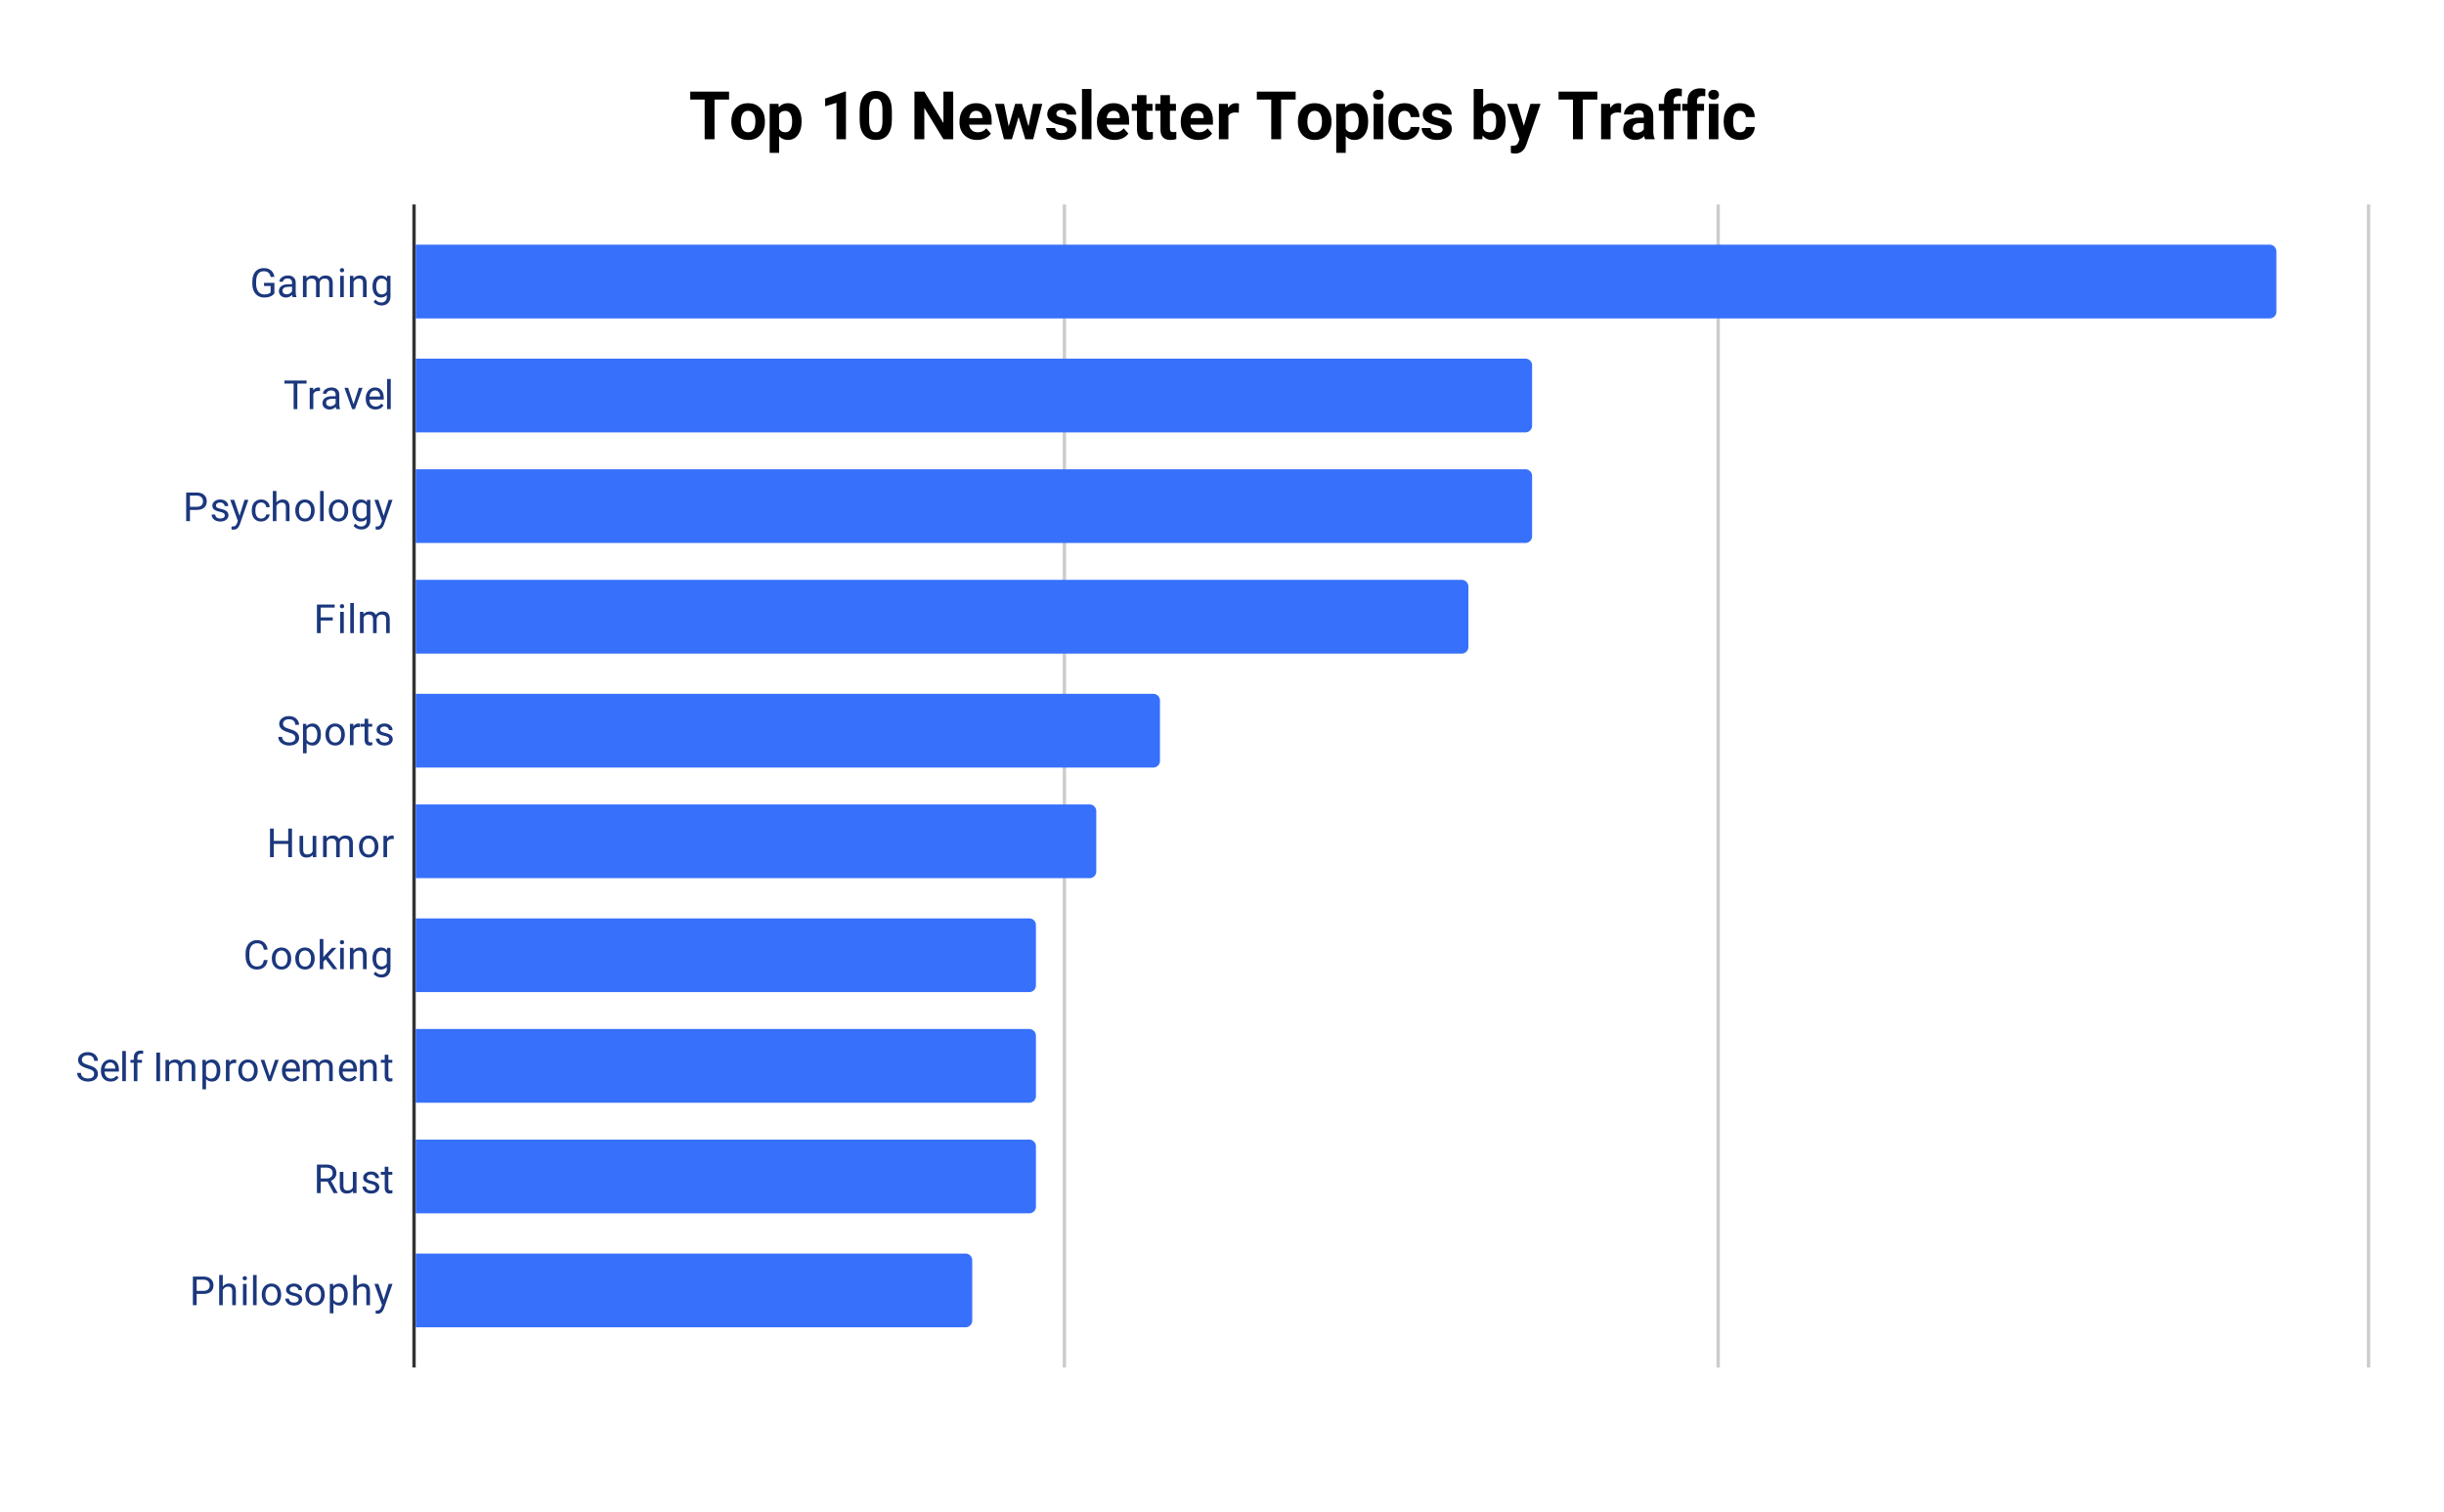
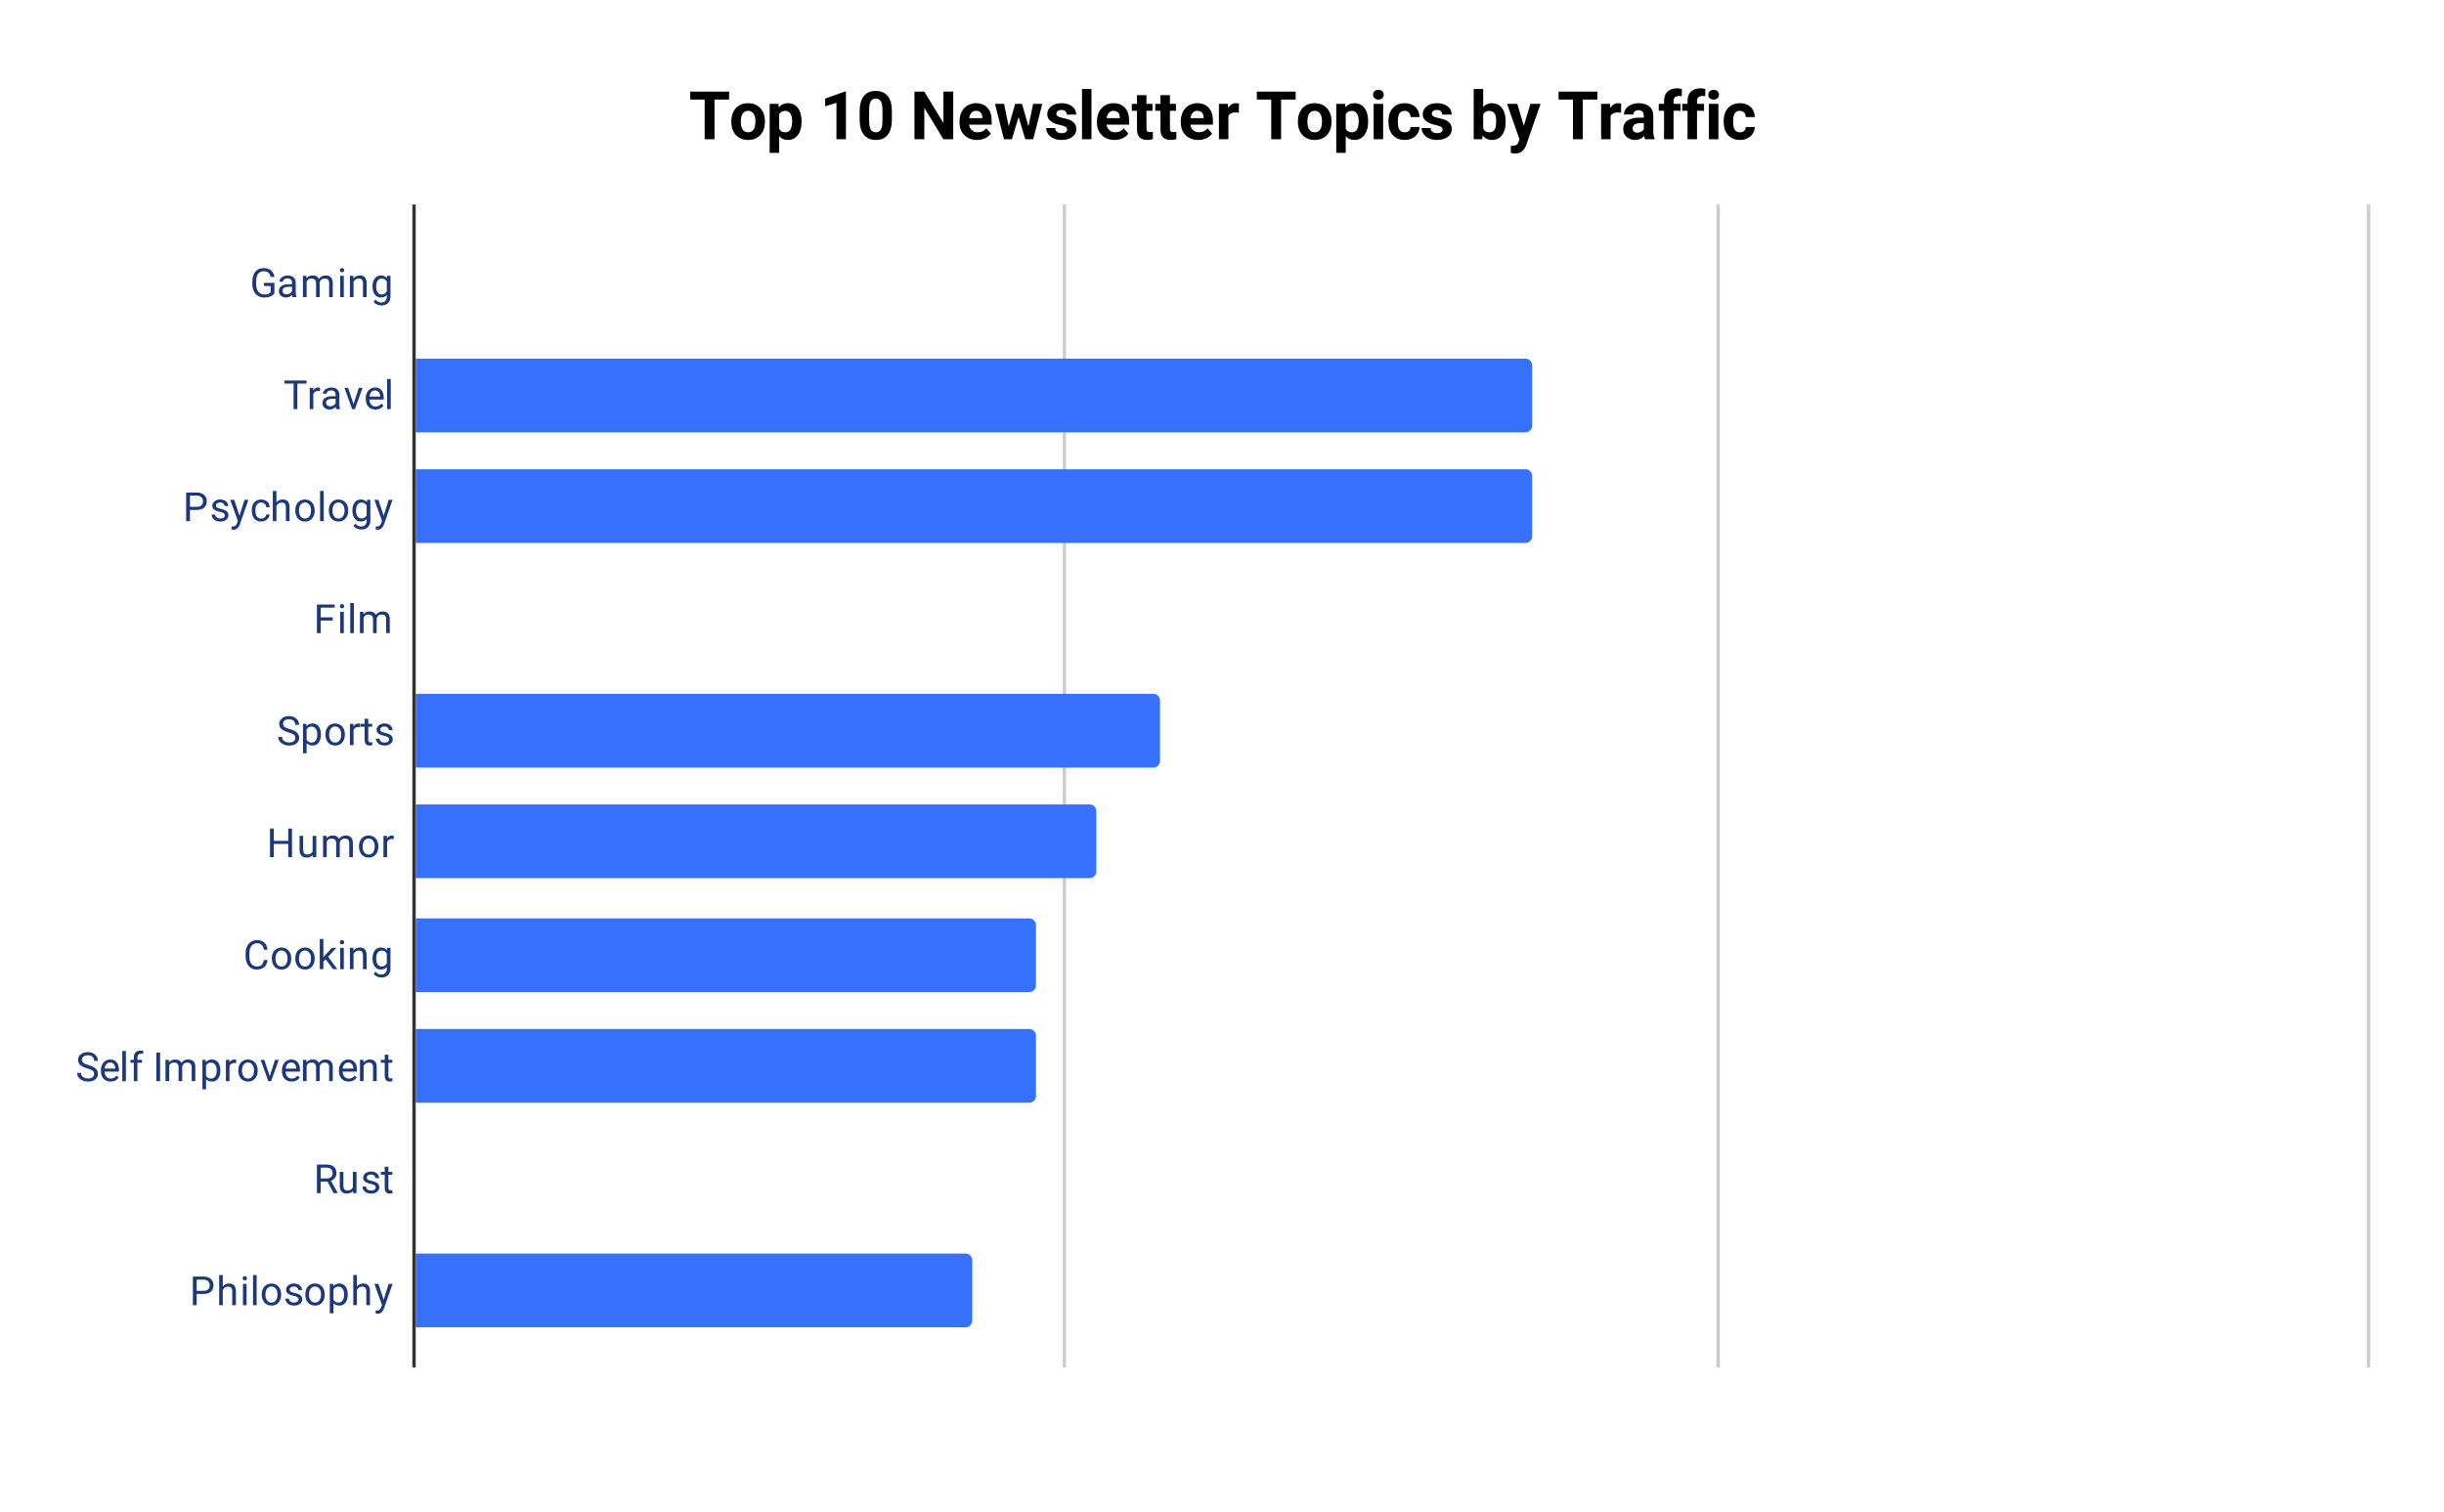
<svg xmlns="http://www.w3.org/2000/svg" width="729" height="451" fill="none" stroke="none" stroke-linecap="square" stroke-miterlimit="10" version="1.1" viewBox="0 0 729 451">
  <path fill="#fff" fill-rule="nonzero" d="M0 0h729v451H0V0Z" />
  <path stroke="#333" stroke-linecap="butt" stroke-width="1" d="M123.5 61.5v346" />
  <path stroke="#ccc" stroke-linecap="butt" stroke-width="1" d="M317.5 61.5v346M512.5 61.5v346M706.5 61.5v346" />
  <clipPath id="id_0">
    <path d="M123.55 61.583h582.9V407.45h-582.9V61.583Z" clip-rule="nonzero" />
  </clipPath>
-   <path d="M124 95V73h553a2 2 0 0 1 2 2v18a2 2 0 0 1-2 2Z" clip-path="url(#id_0)" />
-   <path fill="#3770fb" fill-rule="nonzero" d="M124 95V73h553a2 2 0 0 1 2 2v18a2 2 0 0 1-2 2Z" clip-path="url(#id_0)" />
  <path d="M124 129v-22h331a2 2 0 0 1 2 2v18a2 2 0 0 1-2 2Z" clip-path="url(#id_0)" />
  <path fill="#3770fb" fill-rule="nonzero" d="M124 129v-22h331a2 2 0 0 1 2 2v18a2 2 0 0 1-2 2Z" clip-path="url(#id_0)" />
  <path d="M124 162v-22h331a2 2 0 0 1 2 2v18a2 2 0 0 1-2 2Z" clip-path="url(#id_0)" />
  <path fill="#3770fb" fill-rule="nonzero" d="M124 162v-22h331a2 2 0 0 1 2 2v18a2 2 0 0 1-2 2Z" clip-path="url(#id_0)" />
  <path d="M124 195v-22h312a2 2 0 0 1 2 2v18a2 2 0 0 1-2 2Z" clip-path="url(#id_0)" />
-   <path fill="#3770fb" fill-rule="nonzero" d="M124 195v-22h312a2 2 0 0 1 2 2v18a2 2 0 0 1-2 2Z" clip-path="url(#id_0)" />
  <path d="M124 229v-22h220a2 2 0 0 1 2 2v18a2 2 0 0 1-2 2Z" clip-path="url(#id_0)" />
  <path fill="#3770fb" fill-rule="nonzero" d="M124 229v-22h220a2 2 0 0 1 2 2v18a2 2 0 0 1-2 2Z" clip-path="url(#id_0)" />
  <path d="M124 262v-22h201a2 2 0 0 1 2 2v18a2 2 0 0 1-2 2Z" clip-path="url(#id_0)" />
  <path fill="#3770fb" fill-rule="nonzero" d="M124 262v-22h201a2 2 0 0 1 2 2v18a2 2 0 0 1-2 2Z" clip-path="url(#id_0)" />
  <path d="M124 296v-22h183a2 2 0 0 1 2 2v18a2 2 0 0 1-2 2Z" clip-path="url(#id_0)" />
  <path fill="#3770fb" fill-rule="nonzero" d="M124 296v-22h183a2 2 0 0 1 2 2v18a2 2 0 0 1-2 2Z" clip-path="url(#id_0)" />
  <path d="M124 329v-22h183a2 2 0 0 1 2 2v18a2 2 0 0 1-2 2Z" clip-path="url(#id_0)" />
  <path fill="#3770fb" fill-rule="nonzero" d="M124 329v-22h183a2 2 0 0 1 2 2v18a2 2 0 0 1-2 2Z" clip-path="url(#id_0)" />
  <path d="M124 362v-22h183a2 2 0 0 1 2 2v18a2 2 0 0 1-2 2Z" clip-path="url(#id_0)" />
-   <path fill="#3770fb" fill-rule="nonzero" d="M124 362v-22h183a2 2 0 0 1 2 2v18a2 2 0 0 1-2 2Z" clip-path="url(#id_0)" />
  <path d="M124 396v-22h164a2 2 0 0 1 2 2v18a2 2 0 0 1-2 2Z" clip-path="url(#id_0)" />
  <path fill="#3770fb" fill-rule="nonzero" d="M124 396v-22h164a2 2 0 0 1 2 2v18a2 2 0 0 1-2 2Z" clip-path="url(#id_0)" />
  <path fill="#1b377d" fill-rule="nonzero" d="M81.847 87.515q-.438.625-1.219.937-.781.313-1.812.313-1.032 0-1.844-.485-.813-.5-1.25-1.406-.438-.906-.453-2.094v-.734q0-1.937.89-3 .907-1.062 2.532-1.062 1.343 0 2.156.687.812.688 1 1.938h-1.125q-.328-1.688-2.016-1.688-1.14 0-1.719.797-.578.781-.593 2.297v.687q0 1.438.656 2.297.656.844 1.781.844.625 0 1.094-.14.484-.141.797-.485v-1.906h-1.969v-.922h3.094v3.125Zm5.437 1.125q-.093-.188-.156-.672-.75.797-1.797.797-.937 0-1.547-.531-.593-.532-.593-1.36 0-.984.75-1.531.75-.547 2.125-.547h1.046v-.5q0-.562-.343-.89-.328-.344-1-.344-.578 0-.969.297-.39.28-.39.703h-1.094q0-.485.328-.922.343-.438.922-.688.578-.265 1.265-.265 1.11 0 1.719.547.625.546.656 1.5v2.921q0 .875.219 1.391v.094h-1.14Zm-1.797-.828q.516 0 .97-.266.452-.266.656-.687v-1.297h-.844q-2 0-2 1.172 0 .5.343.796.344.282.876.282Zm5.907-5.516.031.703q.688-.812 1.875-.812 1.328 0 1.813 1.015.312-.453.812-.734.516-.281 1.203-.281 2.094 0 2.125 2.203v4.25h-1.078v-4.188q0-.672-.313-1-.312-.343-1.046-.343-.61 0-1.016.359-.39.36-.453.969v4.203h-1.078v-4.156q0-1.375-1.36-1.375-1.062 0-1.453.906v4.625h-1.094v-6.344h1.032Zm11.156 6.344h-1.078v-6.344h1.078v6.344Zm-1.172-8.016q0-.265.156-.453.172-.187.485-.187.312 0 .468.187.172.188.172.453 0 .25-.172.438-.156.172-.468.172-.313 0-.485-.172-.156-.188-.156-.438Zm4.016 1.672.031.797q.734-.906 1.906-.906 2.016 0 2.031 2.265v4.188h-1.093v-4.203q0-.672-.313-1-.297-.328-.953-.328-.531 0-.937.28-.391.282-.61.735v4.516h-1.078v-6.344h1.016Zm5.718 3.125q0-1.484.688-2.36.688-.874 1.813-.874 1.156 0 1.812.812l.047-.703h1v6.188q0 1.234-.734 1.937-.735.719-1.954.719-.687 0-1.343-.297-.657-.297-1-.797l.562-.656q.688.86 1.703.86.781 0 1.219-.454.453-.437.453-1.25V88q-.656.766-1.781.766-1.11 0-1.797-.89-.688-.907-.688-2.454Zm1.094.125q0 1.063.438 1.688.437.609 1.234.609 1.016 0 1.5-.938v-2.89q-.5-.906-1.5-.906-.781 0-1.234.609-.438.61-.438 1.828ZM91.44 114.448h-2.75v7.609h-1.109v-7.61h-2.75v-.921h6.61v.922Zm4 2.234q-.25-.031-.53-.031-1.079 0-1.454.906v4.5h-1.078v-6.344h1.047l.016.735q.53-.844 1.515-.844.313 0 .485.078v1Zm4.844 5.375q-.093-.188-.156-.672-.75.797-1.797.797-.937 0-1.547-.531-.593-.532-.593-1.36 0-.984.75-1.53.75-.548 2.125-.548h1.046v-.5q0-.562-.343-.89-.328-.344-1-.344-.578 0-.969.297-.39.28-.39.703h-1.094q0-.485.328-.922.343-.438.922-.688.578-.265 1.265-.265 1.11 0 1.719.547.625.547.656 1.5v2.922q0 .875.219 1.39v.094h-1.14Zm-1.797-.828q.516 0 .97-.266.452-.265.656-.687v-1.297h-.844q-2 0-2 1.172 0 .5.343.797.344.28.876.28Zm6.97-.64 1.577-4.876h1.11l-2.282 6.344h-.828l-2.297-6.344h1.11l1.61 4.875Zm6.546 1.593q-1.297 0-2.11-.844-.796-.86-.796-2.281v-.188q0-.953.36-1.687.359-.75 1-1.156.656-.422 1.406-.422 1.234 0 1.921.812.688.813.688 2.328v.454h-4.297q.031.937.547 1.515.531.578 1.344.578.562 0 .953-.234.406-.234.718-.625l.657.516q-.797 1.234-2.39 1.234Zm-.14-5.688q-.657 0-1.11.485-.437.469-.531 1.328h3.172v-.078q-.047-.828-.453-1.281-.391-.454-1.079-.454Zm4.687 5.563h-1.078v-9h1.078v9ZM56.66 152.13v3.344h-1.126v-8.531h3.157q1.39 0 2.187.718.797.704.797 1.891 0 1.234-.781 1.906-.766.672-2.219.672h-2.016Zm0-.922h2.03q.907 0 1.376-.422.484-.421.484-1.218 0-.766-.484-1.219-.47-.469-1.313-.484H56.66v3.343Zm10.406 2.578q0-.437-.344-.671-.328-.25-1.156-.422-.813-.172-1.297-.422-.485-.25-.719-.578-.219-.344-.219-.813 0-.781.656-1.312.657-.547 1.688-.547 1.078 0 1.734.562.672.547.672 1.407h-1.078q0-.438-.39-.75-.376-.329-.938-.329-.594 0-.938.266-.328.25-.328.656 0 .391.313.594.312.203 1.125.39.812.173 1.312.423t.735.609q.25.36.25.86 0 .859-.688 1.374-.672.516-1.75.516-.765 0-1.36-.266-.577-.28-.905-.765-.329-.485-.329-1.047h1.079q.03.547.437.875.406.312 1.078.312.61 0 .985-.25t.375-.672Zm4.375.094 1.484-4.75h1.156l-2.547 7.328q-.593 1.578-1.875 1.578l-.218-.015-.391-.078v-.875l.281.015q.563 0 .86-.218.312-.22.515-.813l.235-.656-2.266-6.266h1.188l1.578 4.75Zm6.468.828q.578 0 1.016-.343.438-.36.484-.891h1.032q-.032.547-.391 1.047-.344.484-.922.781-.562.297-1.219.297-1.297 0-2.062-.86-.75-.874-.75-2.374v-.188q0-.922.328-1.64.344-.72.969-1.11.64-.406 1.515-.406 1.063 0 1.766.64.719.625.766 1.657h-1.032q-.047-.625-.468-1.016-.422-.39-1.032-.39-.828 0-1.28.593-.454.594-.454 1.719v.203q0 1.094.453 1.688.453.593 1.281.593Zm4.547-4.812q.719-.875 1.875-.875 2.016 0 2.031 2.266v4.187H85.27v-4.203q0-.672-.313-1-.297-.328-.953-.328-.531 0-.937.281-.391.281-.61.734v4.516h-1.078v-9h1.078v3.422Zm5.625 2.344q0-.922.36-1.672.375-.75 1.03-1.14.657-.407 1.485-.407 1.297 0 2.094.89.813.891.813 2.391v.078q0 .922-.36 1.656-.36.735-1.016 1.157-.656.406-1.515.406-1.281 0-2.094-.89-.797-.907-.797-2.391v-.078Zm1.094.14q0 1.047.484 1.688.5.64 1.313.64.828 0 1.312-.64.485-.657.485-1.828 0-1.032-.5-1.672-.485-.657-1.313-.657-.797 0-1.297.641-.484.625-.484 1.828Zm7.375 3.094h-1.078v-9h1.078v9Zm1.531-3.234q0-.922.36-1.672.375-.75 1.03-1.14.657-.407 1.485-.407 1.297 0 2.094.89.813.891.813 2.391v.078q0 .922-.36 1.656-.36.735-1.016 1.157-.656.406-1.515.406-1.281 0-2.094-.89-.797-.907-.797-2.391v-.078Zm1.094.14q0 1.047.484 1.688.5.64 1.313.64.828 0 1.312-.64.485-.657.485-1.828 0-1.032-.5-1.672-.485-.657-1.313-.657-.797 0-1.297.641-.484.625-.484 1.828Zm5.938-.125q0-1.484.687-2.36.688-.874 1.813-.874 1.156 0 1.812.812l.047-.703h1v6.188q0 1.234-.734 1.937-.735.719-1.954.719-.687 0-1.343-.297-.657-.297-1-.797l.562-.656q.688.86 1.703.86.781 0 1.219-.454.453-.437.453-1.25v-.547q-.656.766-1.781.766-1.11 0-1.797-.89-.688-.907-.688-2.454Zm1.093.125q0 1.063.438 1.688.437.61 1.234.61 1.016 0 1.5-.938v-2.891q-.5-.906-1.5-.906-.781 0-1.234.61-.438.608-.438 1.827Zm8.235 1.5 1.484-4.75h1.156l-2.547 7.328q-.593 1.578-1.875 1.578l-.218-.015-.391-.078v-.875l.281.015q.563 0 .86-.218.312-.22.515-.813l.235-.656-2.266-6.266h1.188l1.578 4.75ZM99.253 185.125H95.66v3.766h-1.125v-8.531h5.297v.922H95.66v2.922h3.594v.921Zm3.297 3.766h-1.078v-6.344h1.078v6.344Zm-1.172-8.016q0-.265.156-.453.172-.187.485-.187.312 0 .468.187.172.188.172.453 0 .25-.172.438-.156.172-.468.172-.313 0-.485-.172-.156-.188-.156-.438Zm4.172 8.016h-1.078v-9h1.078v9Zm2.844-6.344.031.703q.688-.812 1.875-.812 1.328 0 1.813 1.016.312-.454.812-.735.516-.281 1.203-.281 2.094 0 2.125 2.203v4.25h-1.078v-4.187q0-.672-.313-1-.312-.344-1.046-.344-.61 0-1.016.36-.39.359-.453.968v4.203h-1.078v-4.156q0-1.375-1.36-1.375-1.062 0-1.453.906v4.625h-1.094v-6.344h1.032ZM86.05 218.511q-1.438-.422-2.11-1.031-.656-.61-.656-1.5 0-1 .797-1.656.813-.672 2.11-.672.875 0 1.562.344.688.343 1.063.937.39.594.39 1.313h-1.14q0-.782-.5-1.22-.485-.437-1.375-.437-.829 0-1.297.375-.469.36-.469 1 0 .532.438.891.453.36 1.515.656 1.063.297 1.656.657.61.359.891.843.297.485.297 1.125 0 1.047-.813 1.672-.812.625-2.156.625-.89 0-1.656-.344-.75-.343-1.172-.921-.406-.594-.406-1.329h1.125q0 .766.578 1.22.578.452 1.531.452.89 0 1.36-.36.468-.374.468-1 0-.624-.437-.968-.438-.344-1.594-.672Zm9.672.703q0 1.438-.656 2.329-.657.89-1.797.89-1.157 0-1.813-.734v3.047h-1.078v-8.782h.984l.047.704q.672-.813 1.844-.813 1.14 0 1.797.86.672.859.672 2.39v.11Zm-1.078-.125q0-1.078-.469-1.687-.453-.625-1.25-.625-.984 0-1.469.86v3.03q.485.876 1.485.876.78 0 1.234-.61.469-.625.469-1.844Zm2.437-.015q0-.922.36-1.672.375-.75 1.03-1.14.657-.407 1.485-.407 1.297 0 2.094.89.813.891.813 2.391v.078q0 .922-.36 1.657-.36.734-1.016 1.156-.656.406-1.515.406-1.281 0-2.094-.89-.797-.907-.797-2.391v-.078Zm1.094.14q0 1.047.484 1.688.5.64 1.313.64.828 0 1.312-.64.485-.656.485-1.828 0-1.031-.5-1.672-.485-.656-1.313-.656-.797 0-1.297.64-.484.625-.484 1.828Zm9.266-2.28q-.25-.032-.532-.032-1.078 0-1.453.906v4.5h-1.078v-6.344h1.047l.016.735q.53-.844 1.515-.844.313 0 .485.078v1Zm2.406-2.5v1.53h1.172v.844h-1.172v3.922q0 .39.156.578.156.188.531.188.188 0 .516-.063v.875q-.422.125-.828.125-.719 0-1.094-.437-.375-.453-.375-1.266v-3.922h-1.156v-.844h1.156v-1.53h1.094Zm6.219 6.187q0-.438-.344-.672-.328-.25-1.156-.422-.813-.172-1.297-.422-.485-.25-.719-.578-.219-.344-.219-.813 0-.78.656-1.312.657-.547 1.688-.547 1.078 0 1.734.563.672.546.672 1.406h-1.078q0-.438-.39-.75-.376-.328-.938-.328-.594 0-.938.265-.328.25-.328.657 0 .39.313.593.312.203 1.125.39.812.173 1.312.423t.735.61q.25.359.25.859 0 .859-.688 1.375-.672.515-1.75.515-.765 0-1.36-.265-.577-.282-.905-.766-.329-.484-.329-1.047h1.079q.03.547.437.875.406.313 1.078.313.61 0 .985-.25t.375-.672ZM87.097 255.725h-1.125v-3.937h-4.313v3.937h-1.125v-8.531h1.125v3.672h4.313v-3.672h1.125v8.531Zm6.187-.625q-.625.75-1.859.75-1.016 0-1.547-.594-.531-.593-.531-1.75v-4.125h1.078v4.094q0 1.453 1.172 1.453 1.25 0 1.656-.937v-4.61h1.094v6.344h-1.031l-.032-.625Zm4.11-5.719.031.704q.688-.813 1.875-.813 1.328 0 1.813 1.016.312-.453.812-.735.516-.28 1.203-.28 2.094 0 2.125 2.202v4.25h-1.078v-4.187q0-.672-.313-1-.312-.344-1.046-.344-.61 0-1.016.36-.39.359-.453.968v4.203h-1.078v-4.156q0-1.375-1.36-1.375-1.062 0-1.453.906v4.625h-1.094v-6.344h1.032Zm9.687 3.11q0-.922.36-1.672.375-.75 1.03-1.14.657-.407 1.485-.407 1.297 0 2.094.89.813.891.813 2.391v.078q0 .922-.36 1.657-.36.734-1.016 1.156-.656.406-1.515.406-1.281 0-2.094-.89-.797-.907-.797-2.391v-.078Zm1.094.14q0 1.047.484 1.688.5.64 1.313.64.828 0 1.312-.64.485-.656.485-1.828 0-1.031-.5-1.672-.485-.656-1.313-.656-.797 0-1.297.64-.484.625-.484 1.828Zm9.266-2.28q-.25-.032-.532-.032-1.078 0-1.453.906v4.5h-1.078v-6.344h1.047l.016.735q.53-.844 1.515-.844.313 0 .485.078v1ZM79.816 286.44q-.157 1.343-1 2.093-.844.734-2.235.734-1.515 0-2.422-1.078-.906-1.094-.906-2.922v-.812q0-1.188.422-2.094.422-.906 1.203-1.39.781-.485 1.797-.485 1.36 0 2.172.766.828.765.969 2.093H78.69q-.157-1.015-.641-1.468-.484-.453-1.375-.453-1.078 0-1.688.796-.609.797-.609 2.266v.828q0 1.39.578 2.219.578.812 1.625.812.938 0 1.438-.421.5-.438.672-1.485h1.125Zm1.265-.532q0-.922.36-1.672.375-.75 1.03-1.14.657-.407 1.485-.407 1.297 0 2.094.89.813.891.813 2.391v.079q0 .921-.36 1.656-.36.734-1.016 1.156-.656.406-1.515.406-1.281 0-2.094-.89-.797-.907-.797-2.391v-.078Zm1.094.14q0 1.047.484 1.688.5.64 1.313.64.828 0 1.312-.64.485-.656.485-1.828 0-1.031-.5-1.672-.485-.656-1.313-.656-.797 0-1.297.64-.484.625-.484 1.829Zm5.906-.14q0-.922.36-1.672.375-.75 1.03-1.14.657-.407 1.485-.407 1.297 0 2.094.89.813.891.813 2.391v.079q0 .921-.36 1.656-.36.734-1.016 1.156-.656.406-1.515.406-1.281 0-2.094-.89-.797-.907-.797-2.391v-.078Zm1.094.14q0 1.047.484 1.688.5.64 1.313.64.828 0 1.312-.64.485-.656.485-1.828 0-1.031-.5-1.672-.485-.656-1.313-.656-.797 0-1.297.64-.484.625-.484 1.829Zm7.969.157-.688.703v2.234h-1.078v-9h1.078v5.438l.578-.688 1.985-2.093h1.312l-2.469 2.656 2.766 3.687h-1.281l-2.203-2.937Zm5.406 2.937h-1.078V282.8h1.078v6.343Zm-1.172-8.015q0-.266.156-.453.172-.188.485-.188.312 0 .468.188.172.187.172.453 0 .25-.172.437-.156.172-.468.172-.313 0-.485-.172-.156-.187-.156-.437Zm4.016 1.672.031.796q.734-.906 1.906-.906 2.016 0 2.031 2.266v4.187h-1.093v-4.203q0-.672-.313-1-.297-.328-.953-.328-.531 0-.937.281-.391.282-.61.735v4.515h-1.078V282.8h1.016Zm5.718 3.125q0-1.485.688-2.36.688-.875 1.813-.875 1.156 0 1.812.813l.047-.703h1v6.187q0 1.234-.734 1.938-.735.718-1.954.718-.687 0-1.343-.297-.657-.296-1-.796l.562-.657q.688.86 1.703.86.781 0 1.219-.453.453-.438.453-1.25v-.547q-.656.765-1.781.765-1.11 0-1.797-.89-.688-.907-.688-2.453Zm1.094.125q0 1.062.438 1.687.437.61 1.234.61 1.016 0 1.5-.938v-2.89q-.5-.907-1.5-.907-.781 0-1.234.61-.438.609-.438 1.828ZM26.05 318.762q-1.438-.421-2.11-1.03-.656-.61-.656-1.5 0-1 .797-1.657.813-.672 2.11-.672.875 0 1.562.344.688.344 1.063.937.39.594.39 1.313h-1.14q0-.781-.5-1.219-.485-.437-1.375-.437-.828 0-1.297.375-.469.359-.469 1 0 .53.438.89.453.36 1.515.656 1.063.297 1.656.657.61.36.891.843.297.485.297 1.125 0 1.047-.813 1.672-.812.625-2.156.625-.89 0-1.656-.343-.75-.344-1.172-.922-.406-.594-.406-1.328h1.125q0 .765.578 1.218.578.453 1.531.453.89 0 1.36-.359.468-.375.468-1t-.437-.969q-.438-.343-1.594-.672Zm6.953 3.922q-1.297 0-2.11-.843-.796-.86-.796-2.282v-.187q0-.953.36-1.688.359-.75 1-1.156.655-.422 1.405-.422 1.235 0 1.922.813.688.812.688 2.328v.453h-4.297q.031.937.547 1.516.531.578 1.344.578.562 0 .953-.235.406-.234.718-.625l.657.516q-.797 1.234-2.39 1.234Zm-.14-5.687q-.657 0-1.11.484-.437.469-.531 1.328h3.172v-.078q-.047-.828-.453-1.281-.391-.453-1.079-.453Zm4.687 5.562h-1.078v-9h1.078v9Zm2.36 0v-5.5h-1v-.843h1v-.641q0-1.031.53-1.578.547-.563 1.547-.563.375 0 .75.094l-.062.89q-.281-.062-.578-.062-.531 0-.828.313-.282.312-.282.875v.672h1.36v.843h-1.36v5.5H39.91Zm7.843 0h-1.125v-8.53h1.125v8.53Zm2.64-6.343.032.703q.688-.813 1.875-.813 1.328 0 1.813 1.016.312-.453.812-.735.516-.28 1.203-.28 2.094 0 2.125 2.202v4.25h-1.078v-4.187q0-.672-.313-1-.312-.344-1.046-.344-.61 0-1.016.36-.39.359-.453.968v4.203h-1.078v-4.156q0-1.375-1.36-1.375-1.062 0-1.453.906v4.625h-1.094v-6.343h1.032Zm15.329 3.25q0 1.437-.656 2.328-.657.89-1.797.89-1.157 0-1.813-.734v3.047h-1.078v-8.781h.984l.047.703q.672-.813 1.844-.813 1.14 0 1.797.86.672.859.672 2.39v.11Zm-1.078-.125q0-1.079-.469-1.688-.453-.625-1.25-.625-.984 0-1.469.86v3.03q.485.876 1.485.876.78 0 1.234-.61.469-.625.469-1.843Zm5.797-2.157q-.25-.03-.532-.03-1.078 0-1.453.905v4.5h-1.078v-6.343h1.047l.016.734q.53-.844 1.515-.844.313 0 .485.078v1Zm.64 2.14q0-.92.36-1.67.375-.75 1.03-1.142.657-.406 1.485-.406 1.297 0 2.094.89.813.891.813 2.391v.079q0 .921-.36 1.656-.36.734-1.016 1.156-.656.406-1.515.406-1.281 0-2.094-.89-.797-.907-.797-2.39v-.079Zm1.094.142q0 1.046.484 1.687.5.64 1.313.64.828 0 1.312-.64.485-.656.485-1.828 0-1.031-.5-1.672-.485-.656-1.313-.656-.797 0-1.297.64-.484.625-.484 1.829Zm8.281 1.625 1.578-4.875h1.11l-2.282 6.343h-.828l-2.297-6.343h1.11l1.61 4.875Zm6.547 1.593q-1.297 0-2.11-.843-.796-.86-.796-2.282v-.187q0-.953.36-1.688.359-.75 1-1.156.656-.422 1.406-.422 1.234 0 1.921.813.688.812.688 2.328v.453h-4.297q.031.937.547 1.516.531.578 1.344.578.562 0 .953-.235.406-.234.718-.625l.657.516q-.797 1.234-2.39 1.234Zm-.14-5.687q-.657 0-1.11.484-.437.469-.531 1.328h3.172v-.078q-.047-.828-.453-1.281-.391-.453-1.079-.453Zm4.53-.781.032.703q.688-.813 1.875-.813 1.328 0 1.813 1.016.312-.453.812-.735.516-.28 1.203-.28 2.094 0 2.125 2.202v4.25h-1.078v-4.187q0-.672-.313-1-.312-.344-1.046-.344-.61 0-1.016.36-.39.359-.453.968v4.203h-1.078v-4.156q0-1.375-1.36-1.375-1.062 0-1.453.906v4.625h-1.094v-6.343h1.032Zm12.61 6.468q-1.297 0-2.11-.843-.796-.86-.796-2.282v-.187q0-.953.36-1.688.359-.75 1-1.156.656-.422 1.406-.422 1.234 0 1.921.813.688.812.688 2.328v.453h-4.297q.031.937.547 1.516.531.578 1.344.578.562 0 .953-.235.406-.234.718-.625l.657.516q-.797 1.234-2.39 1.234Zm-.14-5.687q-.657 0-1.11.484-.437.469-.531 1.328h3.172v-.078q-.047-.828-.453-1.281-.391-.453-1.079-.453Zm4.53-.781.032.796q.734-.906 1.906-.906 2.016 0 2.031 2.266v4.187h-1.093v-4.203q0-.672-.313-1-.297-.328-.953-.328-.531 0-.937.281-.391.282-.61.735v4.515h-1.078v-6.343h1.016Zm7.454-1.532v1.532h1.172v.843h-1.172v3.922q0 .39.156.578.156.188.531.188.188 0 .516-.063v.875q-.422.125-.828.125-.719 0-1.094-.437-.375-.453-.375-1.266v-3.922h-1.156v-.843h1.156v-1.532h1.094ZM97.675 352.523h-2.016v3.453h-1.125v-8.53h2.828q1.438 0 2.204.655.78.657.78 1.907 0 .797-.437 1.39-.422.594-1.187.89l2 3.61v.078h-1.203l-1.844-3.453Zm-2.016-.922h1.735q.843 0 1.328-.421.5-.438.5-1.172 0-.782-.469-1.203-.469-.422-1.36-.438H95.66v3.234Zm9.625 3.75q-.625.75-1.859.75-1.016 0-1.547-.593-.531-.594-.531-1.75v-4.125h1.078v4.093q0 1.454 1.172 1.454 1.25 0 1.656-.938v-4.61h1.094v6.344h-1.031l-.032-.625Zm6.782-1.062q0-.438-.344-.672-.328-.25-1.156-.422-.813-.172-1.297-.422-.485-.25-.719-.578-.219-.344-.219-.812 0-.782.656-1.313.657-.547 1.688-.547 1.078 0 1.734.563.672.547.672 1.406h-1.078q0-.437-.39-.75-.376-.328-.938-.328-.594 0-.938.266-.328.25-.328.656 0 .39.313.594.312.203 1.125.39.812.172 1.312.422t.735.61q.25.359.25.859 0 .86-.688 1.375-.672.515-1.75.515-.765 0-1.36-.265-.577-.281-.905-.766-.329-.484-.329-1.047h1.079q.03.547.437.875.406.313 1.078.313.61 0 .985-.25t.375-.672Zm3.78-6.188v1.532h1.173v.843h-1.172v3.922q0 .39.156.578.156.188.531.188.188 0 .516-.063v.875q-.422.125-.828.125-.719 0-1.094-.437-.375-.453-.375-1.266v-3.922h-1.156v-.843h1.156V348.1h1.094ZM58.66 386.05v3.343h-1.126v-8.53h3.157q1.39 0 2.187.718.797.703.797 1.89 0 1.235-.781 1.907-.766.672-2.219.672h-2.016Zm0-.922h2.03q.907 0 1.376-.422.484-.422.484-1.219 0-.765-.484-1.219-.47-.468-1.313-.484H58.66v3.344Zm7.796-1.313q.719-.875 1.875-.875 2.016 0 2.031 2.266v4.187H69.27v-4.203q0-.672-.313-1-.297-.328-.953-.328-.531 0-.937.281-.391.282-.61.735v4.515h-1.078v-9h1.078v3.422Zm7.094 5.578h-1.078v-6.343h1.078v6.343Zm-1.172-8.015q0-.266.156-.453.172-.188.485-.188.312 0 .468.188.172.187.172.453 0 .25-.172.437-.156.172-.468.172-.313 0-.485-.172-.156-.187-.156-.437Zm4.172 8.015h-1.078v-9h1.078v9Zm1.531-3.234q0-.922.36-1.672.375-.75 1.03-1.14.657-.407 1.485-.407 1.297 0 2.094.891.813.89.813 2.39v.079q0 .922-.36 1.656-.36.734-1.016 1.156-.656.406-1.515.406-1.281 0-2.094-.89-.797-.906-.797-2.39v-.079Zm1.094.14q0 1.048.484 1.688.5.64 1.313.64.828 0 1.312-.64.485-.656.485-1.828 0-1.031-.5-1.672-.485-.656-1.313-.656-.797 0-1.297.64-.484.626-.484 1.829Zm9.89 1.407q0-.438-.343-.672-.328-.25-1.156-.422-.813-.172-1.297-.422-.485-.25-.719-.578-.219-.344-.219-.812 0-.782.656-1.313.657-.547 1.688-.547 1.078 0 1.734.563.672.547.672 1.406h-1.078q0-.437-.39-.75-.376-.328-.938-.328-.594 0-.938.266-.328.25-.328.656 0 .39.313.594.312.203 1.125.39.812.172 1.312.422t.735.61q.25.359.25.859 0 .86-.688 1.375-.672.515-1.75.515-.765 0-1.36-.265-.577-.281-.905-.766-.329-.484-.329-1.047h1.079q.03.547.437.875.406.313 1.078.313.61 0 .985-.25t.375-.672Zm2.016-1.547q0-.922.36-1.672.375-.75 1.03-1.14.657-.407 1.485-.407 1.297 0 2.094.891.813.89.813 2.39v.079q0 .922-.36 1.656-.36.734-1.016 1.156-.656.406-1.515.406-1.281 0-2.094-.89-.797-.906-.797-2.39v-.079Zm1.094.14q0 1.048.484 1.688.5.64 1.313.64.828 0 1.312-.64.485-.656.485-1.828 0-1.031-.5-1.672-.485-.656-1.313-.656-.797 0-1.297.64-.484.626-.484 1.829Zm11.547 0q0 1.438-.656 2.329-.657.89-1.797.89-1.157 0-1.813-.734v3.047h-1.078v-8.781h.984l.047.703q.672-.813 1.844-.813 1.14 0 1.797.86.672.86.672 2.39v.11Zm-1.078-.124q0-1.078-.469-1.688-.453-.625-1.25-.625-.984 0-1.469.86v3.03q.485.876 1.485.876.78 0 1.234-.61.469-.625.469-1.843Zm3.812-2.36q.719-.875 1.875-.875 2.016 0 2.031 2.266v4.187h-1.093v-4.203q0-.672-.313-1-.297-.328-.953-.328-.531 0-.937.281-.391.282-.61.735v4.515h-1.078v-9h1.078v3.422Zm7.985 3.985 1.484-4.75h1.156l-2.547 7.328q-.593 1.578-1.875 1.578l-.218-.016-.391-.078v-.875l.281.016q.563 0 .86-.219.312-.219.515-.812l.235-.657-2.266-6.265h1.188l1.578 4.75Z" />
-   <path fill="#fff" fill-rule="nonzero" d="M113.112 421.81q0 1.906-.656 2.843-.64.922-2.031.922-1.36 0-2.016-.906-.656-.906-.687-2.719v-1.438q0-1.89.64-2.796.657-.922 2.047-.922 1.375 0 2.032.89.656.875.671 2.72v1.405Zm-1.093-1.485q0-1.375-.39-2-.376-.64-1.22-.64-.828 0-1.218.64-.375.625-.375 1.922v1.734q0 1.375.39 2.047.406.656 1.219.656.797 0 1.188-.625.39-.625.406-1.953v-1.781Zm2.875 4.563q0-.282.156-.47.172-.187.5-.187.344 0 .516.188.171.187.171.469 0 .265-.171.453-.172.171-.516.171-.328 0-.5-.171-.156-.188-.156-.454Zm8.218-3.079q0 1.907-.656 2.844-.64.922-2.031.922-1.36 0-2.016-.906-.656-.906-.687-2.719v-1.438q0-1.89.64-2.796.657-.922 2.047-.922 1.375 0 2.032.89.656.875.671 2.72v1.405Zm-1.093-1.484q0-1.375-.39-2-.376-.64-1.22-.64-.828 0-1.218.64-.375.625-.375 1.922v1.734q0 1.375.39 2.047.406.656 1.219.656.797 0 1.188-.625.39-.625.406-1.953v-1.781Zm8.094 1.484q0 1.907-.657 2.844-.64.922-2.031.922-1.36 0-2.016-.906-.656-.906-.687-2.719v-1.438q0-1.89.64-2.796.657-.922 2.047-.922 1.375 0 2.032.89.656.875.672 2.72v1.405Zm-1.094-1.484q0-1.375-.39-2-.376-.64-1.22-.64-.828 0-1.218.64-.375.625-.375 1.922v1.734q0 1.375.39 2.047.406.656 1.219.656.797 0 1.188-.625.39-.625.406-1.953v-1.781Zm2.64-1.766q0-.765.485-1.265.5-.5 1.265-.5.782 0 1.266.5t.484 1.297v.421q0 .766-.5 1.266-.484.484-1.234.484-.766 0-1.266-.484-.5-.5-.5-1.312v-.407Zm.813.453q0 .454.25.75.266.297.703.297.422 0 .672-.28.25-.298.25-.798v-.422q0-.453-.25-.75-.25-.312-.688-.312-.437 0-.687.312-.25.297-.25.766v.438Zm3.344 4.344q0-.765.484-1.25.5-.5 1.266-.5.765 0 1.25.5.5.485.5 1.297v.406q0 .766-.485 1.266-.484.5-1.25.5-.765 0-1.265-.484-.5-.5-.5-1.313v-.422Zm.812.453q0 .47.25.766.266.297.703.297.422 0 .672-.281.25-.297.25-.797v-.438q0-.469-.265-.75-.25-.297-.672-.297-.422 0-.688.297-.25.281-.25.781v.422Zm-2.953 1-.625-.39 4.172-6.672.61.39-4.157 6.672ZM305.616 425.45h-1.078v-7.219l-2.188.797v-.984l3.11-1.172h.156v8.578Zm3.578-.563q0-.28.156-.468.172-.188.5-.188.344 0 .516.188.172.187.172.469 0 .265-.172.453-.172.171-.516.171-.328 0-.5-.171-.156-.188-.156-.454Zm8.219-3.078q0 1.907-.657 2.844-.64.922-2.031.922-1.36 0-2.016-.906-.656-.906-.687-2.719v-1.438q0-1.89.64-2.796.657-.922 2.047-.922 1.375 0 2.032.89.656.875.672 2.72v1.405Zm-1.094-1.484q0-1.375-.39-2-.376-.64-1.22-.64-.828 0-1.218.64-.375.625-.375 1.922v1.734q0 1.375.39 2.047.407.656 1.219.656.797 0 1.188-.625.39-.625.406-1.953v-1.781Zm8.094 1.484q0 1.907-.657 2.844-.64.922-2.031.922-1.36 0-2.016-.906-.656-.906-.687-2.719v-1.438q0-1.89.64-2.796.657-.922 2.047-.922 1.375 0 2.032.89.656.875.672 2.72v1.405Zm-1.094-1.484q0-1.375-.39-2-.376-.64-1.22-.64-.828 0-1.218.64-.375.625-.375 1.922v1.734q0 1.375.39 2.047.407.656 1.219.656.797 0 1.188-.625.39-.625.406-1.953v-1.781Zm2.64-1.766q0-.765.485-1.265.5-.5 1.265-.5.782 0 1.266.5t.484 1.297v.421q0 .766-.5 1.266-.484.484-1.234.484-.766 0-1.266-.484-.5-.5-.5-1.312v-.407Zm.813.453q0 .454.25.75.266.297.703.297.422 0 .672-.28.25-.298.25-.798v-.422q0-.453-.25-.75-.25-.312-.688-.312-.437 0-.687.312-.25.297-.25.766v.438Zm3.344 4.344q0-.765.484-1.25.5-.5 1.266-.5.765 0 1.25.5.5.485.5 1.297v.406q0 .766-.485 1.266-.484.5-1.25.5-.765 0-1.265-.484-.5-.5-.5-1.313v-.422Zm.812.453q0 .47.25.766.266.297.703.297.422 0 .672-.281.25-.297.25-.797v-.438q0-.469-.265-.75-.25-.297-.672-.297-.422 0-.688.297-.25.281-.25.781v.422Zm-2.953 1-.625-.39 4.172-6.672.61.39-4.157 6.672ZM501.947 425.45h-5.594v-.781l2.953-3.281q.656-.75.906-1.204.25-.468.25-.968 0-.672-.406-1.094-.39-.438-1.078-.438-.797 0-1.25.47-.453.452-.453 1.28h-1.078q0-1.187.75-1.906.765-.734 2.031-.734 1.203 0 1.89.625.688.625.688 1.672 0 1.25-1.61 3l-2.28 2.468h4.28v.891Zm1.547-.563q0-.28.156-.468.172-.188.5-.188.344 0 .516.188.171.187.171.469 0 .265-.171.453-.172.171-.516.171-.328 0-.5-.171-.156-.188-.156-.454Zm8.218-3.078q0 1.907-.656 2.844-.64.922-2.031.922-1.36 0-2.016-.906-.656-.906-.687-2.719v-1.438q0-1.89.64-2.796.657-.922 2.047-.922 1.375 0 2.032.89.656.875.671 2.72v1.405Zm-1.093-1.484q0-1.375-.39-2-.376-.64-1.22-.64-.828 0-1.218.64-.375.625-.375 1.922v1.734q0 1.375.39 2.047.406.656 1.219.656.797 0 1.188-.625.39-.625.406-1.953v-1.781Zm8.093 1.484q0 1.907-.656 2.844-.64.922-2.031.922-1.36 0-2.016-.906-.656-.906-.687-2.719v-1.438q0-1.89.64-2.796.657-.922 2.047-.922 1.375 0 2.032.89.656.875.671 2.72v1.405Zm-1.093-1.484q0-1.375-.39-2-.376-.64-1.22-.64-.828 0-1.218.64-.375.625-.375 1.922v1.734q0 1.375.39 2.047.406.656 1.219.656.797 0 1.188-.625.39-.625.406-1.953v-1.781Zm2.64-1.766q0-.765.485-1.265.5-.5 1.265-.5.782 0 1.266.5t.484 1.297v.421q0 .766-.5 1.266-.484.484-1.234.484-.766 0-1.266-.484-.5-.5-.5-1.312v-.407Zm.813.453q0 .454.25.75.265.297.703.297.422 0 .672-.28.25-.298.25-.798v-.422q0-.453-.25-.75-.25-.312-.688-.312-.437 0-.687.312-.25.297-.25.766v.438Zm3.344 4.344q0-.765.484-1.25.5-.5 1.266-.5.765 0 1.25.5.5.485.5 1.297v.406q0 .766-.485 1.266-.484.5-1.25.5-.765 0-1.265-.484-.5-.5-.5-1.313v-.422Zm.812.453q0 .47.25.766.266.297.703.297.422 0 .672-.281.25-.297.25-.797v-.438q0-.469-.265-.75-.25-.297-.672-.297-.422 0-.688.297-.25.281-.25.781v.422Zm-2.953 1-.625-.39 4.172-6.672.61.39-4.157 6.672ZM692.231 420.653h.813q.781-.016 1.219-.406.437-.39.437-1.063 0-1.5-1.5-1.5-.703 0-1.125.407-.406.406-.406 1.062h-1.094q0-1.016.734-1.687.75-.672 1.891-.672 1.203 0 1.89.64.688.641.688 1.782 0 .562-.36 1.078-.359.515-.984.781.704.219 1.079.734.39.516.39 1.266 0 1.14-.75 1.828-.75.672-1.953.672-1.188 0-1.953-.656-.75-.656-.75-1.719h1.094q0 .672.437 1.078.438.406 1.188.406.78 0 1.187-.406.422-.422.422-1.187 0-.735-.453-1.125-.453-.407-1.328-.422h-.813v-.89Zm5.563 4.234q0-.28.156-.468.172-.188.5-.188.344 0 .516.188.172.187.172.469 0 .265-.172.453-.172.171-.516.171-.328 0-.5-.171-.156-.188-.156-.454Zm8.219-3.078q0 1.907-.657 2.844-.64.922-2.031.922-1.36 0-2.016-.906-.656-.906-.687-2.719v-1.438q0-1.89.64-2.796.657-.922 2.047-.922 1.375 0 2.032.89.656.875.672 2.72v1.405Zm-1.094-1.484q0-1.375-.39-2-.376-.64-1.22-.64-.828 0-1.218.64-.375.625-.375 1.922v1.734q0 1.375.39 2.047.407.656 1.219.656.797 0 1.188-.625.39-.625.406-1.953v-1.781Zm8.094 1.484q0 1.907-.657 2.844-.64.922-2.031.922-1.36 0-2.016-.906-.656-.906-.687-2.719v-1.438q0-1.89.64-2.796.657-.922 2.047-.922 1.375 0 2.032.89.656.875.672 2.72v1.405Zm-1.094-1.484q0-1.375-.39-2-.376-.64-1.22-.64-.828 0-1.218.64-.375.625-.375 1.922v1.734q0 1.375.39 2.047.407.656 1.219.656.797 0 1.188-.625.39-.625.406-1.953v-1.781Zm2.64-1.766q0-.765.485-1.265.5-.5 1.265-.5.782 0 1.266.5t.484 1.297v.421q0 .766-.5 1.266-.484.484-1.234.484-.766 0-1.266-.484-.5-.5-.5-1.312v-.407Zm.813.453q0 .454.25.75.266.297.703.297.422 0 .672-.28.25-.298.25-.798v-.422q0-.453-.25-.75-.25-.312-.688-.312-.437 0-.687.312-.25.297-.25.766v.438Zm3.344 4.344q0-.765.484-1.25.5-.5 1.266-.5.765 0 1.25.5.5.485.5 1.297v.406q0 .766-.485 1.266-.484.5-1.25.5-.765 0-1.265-.484-.5-.5-.5-1.313v-.422Zm.812.453q0 .47.25.766.266.297.703.297.422 0 .672-.281.25-.297.25-.797v-.438q0-.469-.265-.75-.25-.297-.672-.297-.422 0-.688.297-.25.281-.25.781v.422Zm-2.953 1-.625-.39 4.172-6.672.61.39-4.157 6.672Z" />
  <path fill="#000" fill-rule="nonzero" d="M217.469 29.706h-4.344V41.55h-2.938V29.706h-4.296v-2.375h11.578v2.375Zm.672 6.469q0-1.578.609-2.813.61-1.234 1.734-1.906 1.141-.672 2.657-.672 2.14 0 3.484 1.313 1.36 1.312 1.516 3.547l.015.734q0 2.422-1.36 3.906-1.358 1.47-3.64 1.47-2.281 0-3.656-1.47-1.36-1.468-1.36-3.984v-.125Zm2.828.203q0 1.5.562 2.297.563.797 1.625.797 1.031 0 1.594-.781.578-.797.578-2.516 0-1.484-.578-2.297-.563-.812-1.61-.812-1.046 0-1.609.812-.562.813-.562 2.5Zm18.125-.016q0 2.438-1.11 3.922-1.109 1.47-2.984 1.47-1.61 0-2.594-1.126v4.984h-2.828V30.987h2.625l.094 1.032q1.031-1.235 2.672-1.235 1.953 0 3.031 1.453 1.094 1.438 1.094 3.985v.14Zm-2.813-.203q0-1.468-.531-2.265-.516-.813-1.516-.813-1.328 0-1.828 1.016v4.328q.516 1.047 1.844 1.047 2.031 0 2.031-3.313Zm16.047 5.391H249.5V30.675l-3.375 1.047v-2.297l5.89-2.11h.313V41.55Zm13.703-5.875q0 2.938-1.219 4.516-1.218 1.562-3.562 1.562-2.328 0-3.563-1.531-1.234-1.547-1.265-4.406v-2.61q0-2.984 1.234-4.531 1.25-1.547 3.563-1.547 2.328 0 3.562 1.531 1.235 1.532 1.25 4.391v2.625ZM263.22 32.8q0-1.766-.485-2.562-.484-.813-1.515-.813-.985 0-1.469.766-.469.765-.5 2.39v3.453q0 1.75.469 2.594.484.844 1.531.844 1.031 0 1.484-.813.47-.812.485-2.484V32.8Zm21.11 8.75h-2.923l-5.703-9.36v9.36h-2.937V27.331h2.937l5.703 9.375v-9.375h2.922V41.55Zm7.124.203q-2.328 0-3.797-1.422-1.453-1.437-1.453-3.812v-.266q0-1.594.61-2.844.625-1.265 1.75-1.937 1.125-.688 2.578-.688 2.156 0 3.406 1.375 1.25 1.36 1.25 3.875v1.157h-6.735q.141 1.03.829 1.656.687.625 1.75.625 1.625 0 2.546-1.188l1.375 1.563q-.625.89-1.718 1.406-1.078.5-2.39.5Zm-.328-8.687q-.844 0-1.375.578-.516.562-.656 1.61h3.922v-.22q-.016-.937-.5-1.453-.485-.515-1.391-.515Zm15.656 4.64 1.375-6.719h2.735l-2.704 10.563h-2.359l-2-6.656-2 6.656h-2.36l-2.687-10.562h2.719l1.375 6.718 1.938-6.719h2.03l1.938 6.72Zm11.531.922q0-.516-.515-.812-.516-.297-1.64-.532-3.782-.797-3.782-3.203 0-1.406 1.172-2.344 1.172-.953 3.047-.953 2.015 0 3.219.954 1.203.937 1.203 2.453h-2.813q0-.594-.39-.985-.391-.406-1.22-.406-.718 0-1.109.328-.39.313-.39.813 0 .468.437.765.453.281 1.5.5 1.063.203 1.781.469 2.235.813 2.235 2.844 0 1.437-1.235 2.343-1.234.891-3.203.891-1.328 0-2.359-.469-1.031-.484-1.625-1.312-.578-.828-.578-1.781h2.672q.047.75.562 1.156.516.39 1.39.39.813 0 1.22-.296.421-.313.421-.813Zm7.25 2.922h-2.828v-15h2.829v15Zm6.891.203q-2.328 0-3.797-1.422-1.453-1.437-1.453-3.812v-.266q0-1.594.61-2.844.625-1.265 1.75-1.937 1.125-.688 2.578-.688 2.156 0 3.406 1.375 1.25 1.36 1.25 3.875v1.157h-6.735q.141 1.03.829 1.656.687.625 1.75.625 1.625 0 2.546-1.188l1.375 1.563q-.625.89-1.718 1.406-1.078.5-2.39.5Zm-.328-8.687q-.844 0-1.375.578-.516.562-.656 1.61h3.922v-.22q-.016-.937-.5-1.453-.485-.515-1.391-.515Zm9.844-4.688v2.61h1.797v2.062h-1.797v5.281q0 .578.219.844.218.25.859.25.469 0 .828-.078v2.14q-.828.266-1.703.266-2.969 0-3.031-3V33.05h-1.547v-2.062h1.547v-2.61h2.828Zm7 0v2.61h1.797v2.062h-1.797v5.281q0 .578.219.844.218.25.859.25.469 0 .828-.078v2.14q-.828.266-1.703.266-2.969 0-3.031-3V33.05h-1.547v-2.062h1.547v-2.61h2.828Zm8.484 13.375q-2.328 0-3.797-1.422-1.453-1.437-1.453-3.812v-.266q0-1.594.61-2.844.625-1.265 1.75-1.937 1.125-.688 2.578-.688 2.156 0 3.406 1.375 1.25 1.36 1.25 3.875v1.157h-6.735q.141 1.03.829 1.656.687.625 1.75.625 1.625 0 2.546-1.188l1.375 1.563q-.625.89-1.718 1.406-1.078.5-2.39.5Zm-.328-8.687q-.844 0-1.375.578-.516.562-.656 1.61h3.922v-.22q-.016-.937-.5-1.453-.485-.515-1.391-.515Zm12.39.562q-.562-.078-1.015-.078-1.594 0-2.094 1.078v6.922h-2.828V30.988h2.672l.078 1.25q.844-1.454 2.36-1.454.468 0 .875.125l-.047 2.72Zm16.954-3.922h-4.344V41.55h-2.938V29.706h-4.296v-2.375h11.578v2.375Zm.672 6.469q0-1.578.609-2.813.61-1.234 1.734-1.906 1.141-.672 2.657-.672 2.14 0 3.484 1.313 1.36 1.312 1.516 3.547l.015.734q0 2.422-1.36 3.906-1.358 1.47-3.64 1.47-2.281 0-3.656-1.47-1.36-1.468-1.36-3.984v-.125Zm2.828.203q0 1.5.562 2.297.563.797 1.625.797 1.031 0 1.594-.781.578-.797.578-2.516 0-1.484-.578-2.297-.563-.812-1.61-.812-1.046 0-1.609.812-.562.813-.562 2.5Zm18.125-.016q0 2.438-1.11 3.922-1.109 1.47-2.984 1.47-1.61 0-2.594-1.126v4.984h-2.828V30.987h2.625l.094 1.032q1.031-1.235 2.672-1.235 1.953 0 3.031 1.453 1.094 1.438 1.094 3.985v.14Zm-2.813-.203q0-1.468-.531-2.265-.516-.813-1.516-.813-1.328 0-1.828 1.016v4.328q.516 1.047 1.844 1.047 2.031 0 2.031-3.313Zm7.281 5.391h-2.828V30.988h2.829V41.55Zm-3-13.297q0-.64.422-1.047.438-.406 1.157-.406.734 0 1.156.406.437.407.437 1.047 0 .64-.437 1.047-.438.406-1.156.406-.704 0-1.141-.406-.438-.406-.438-1.047Zm9.422 11.219q.782 0 1.266-.422.484-.438.5-1.156h2.656q-.015 1.078-.594 1.968-.578.891-1.578 1.391t-2.203.5q-2.265 0-3.578-1.437-1.312-1.454-1.312-3.985v-.187q0-2.453 1.296-3.907 1.313-1.453 3.579-1.453 1.968 0 3.171 1.141 1.204 1.125 1.22 3h-2.657q-.016-.828-.5-1.344-.484-.515-1.297-.515-.984 0-1.484.718-.5.72-.5 2.328v.297q0 1.641.5 2.36.5.703 1.515.703Zm11.329-.844q0-.516-.516-.812-.516-.297-1.64-.532-3.782-.797-3.782-3.203 0-1.406 1.172-2.344 1.172-.953 3.047-.953 2.015 0 3.219.954 1.203.937 1.203 2.453h-2.813q0-.594-.39-.985-.391-.406-1.22-.406-.718 0-1.109.328-.39.313-.39.813 0 .468.437.765.453.281 1.5.5 1.063.203 1.781.469 2.235.813 2.235 2.844 0 1.437-1.235 2.343-1.234.891-3.203.891-1.328 0-2.359-.469-1.031-.484-1.625-1.312-.578-.828-.578-1.781h2.672q.047.75.562 1.156.516.39 1.39.39.813 0 1.22-.296.421-.313.421-.813Zm18.796-2.266q0 2.547-1.093 3.97-1.079 1.421-3.016 1.421-1.719 0-2.75-1.328l-.125 1.125h-2.547v-15h2.828v5.375q.985-1.14 2.563-1.14 1.937 0 3.031 1.421 1.11 1.422 1.11 4v.156Zm-2.828-.203q0-1.609-.515-2.343-.5-.735-1.5-.735-1.344 0-1.86 1.11v4.171q.516 1.11 1.875 1.11 1.375 0 1.797-1.344.203-.656.203-1.969Zm8.25 1.391 1.953-6.562h3.032l-4.25 12.203-.235.562q-.953 2.063-3.125 2.063-.625 0-1.25-.188v-2.14l.422.015q.813 0 1.203-.25.39-.234.625-.797l.328-.875-3.703-10.594h3.031l1.97 6.563Zm21.938-7.844h-4.344V41.55h-2.938V29.706h-4.296v-2.375h11.578v2.375Zm7.047 3.922q-.563-.078-1.016-.078-1.594 0-2.094 1.078v6.922h-2.828V30.988h2.672l.078 1.25q.844-1.454 2.36-1.454.468 0 .875.125l-.047 2.72Zm7.187 7.922q-.187-.375-.281-.953-1.016 1.156-2.656 1.156-1.563 0-2.579-.906-1.015-.906-1.015-2.266 0-1.687 1.234-2.578 1.25-.906 3.61-.906h1.296v-.61q0-.734-.375-1.171-.375-.438-1.187-.438-.719 0-1.125.344t-.406.937h-2.813q0-.922.563-1.703.562-.781 1.594-1.219 1.046-.453 2.328-.453 1.953 0 3.093.985 1.157.984 1.157 2.765v4.578q.015 1.5.421 2.266v.172h-2.859Zm-2.328-1.969q.625 0 1.14-.265.532-.282.798-.75v-1.829h-1.063q-2.11 0-2.25 1.47l-.016.171q0 .531.375.875.375.328 1.016.328Zm7.984 1.969v-8.5h-1.578v-2.062h1.578v-.907q0-1.781 1.016-2.75 1.016-.984 2.86-.984.577 0 1.437.187l-.031 2.188q-.36-.078-.86-.078-1.594 0-1.594 1.484v.86h2.094v2.062h-2.094v8.5h-2.828Zm7 0v-8.5h-1.578v-2.062h1.578v-.907q0-1.781 1.016-2.75 1.016-.984 2.86-.984.577 0 1.437.187l-.031 2.188q-.36-.078-.86-.078-1.594 0-1.594 1.484v.86h2.094v2.062h-2.094v8.5h-2.828Zm9.204 0h-2.829V30.988h2.829V41.55Zm-3-13.297q0-.64.421-1.047.438-.406 1.157-.406.734 0 1.156.406.437.407.437 1.047 0 .64-.437 1.047-.438.406-1.156.406-.704 0-1.141-.406-.438-.406-.438-1.047Zm9.421 11.219q.782 0 1.266-.422.484-.438.5-1.156h2.656q-.015 1.078-.593 1.968-.579.891-1.579 1.391t-2.203.5q-2.265 0-3.578-1.437-1.312-1.454-1.312-3.985v-.187q0-2.453 1.297-3.907 1.312-1.453 3.578-1.453 1.968 0 3.172 1.141 1.203 1.125 1.218 3h-2.656q-.016-.828-.5-1.344-.484-.515-1.297-.515-.984 0-1.484.718-.5.72-.5 2.328v.297q0 1.641.5 2.36.5.703 1.515.703Z" />
</svg>